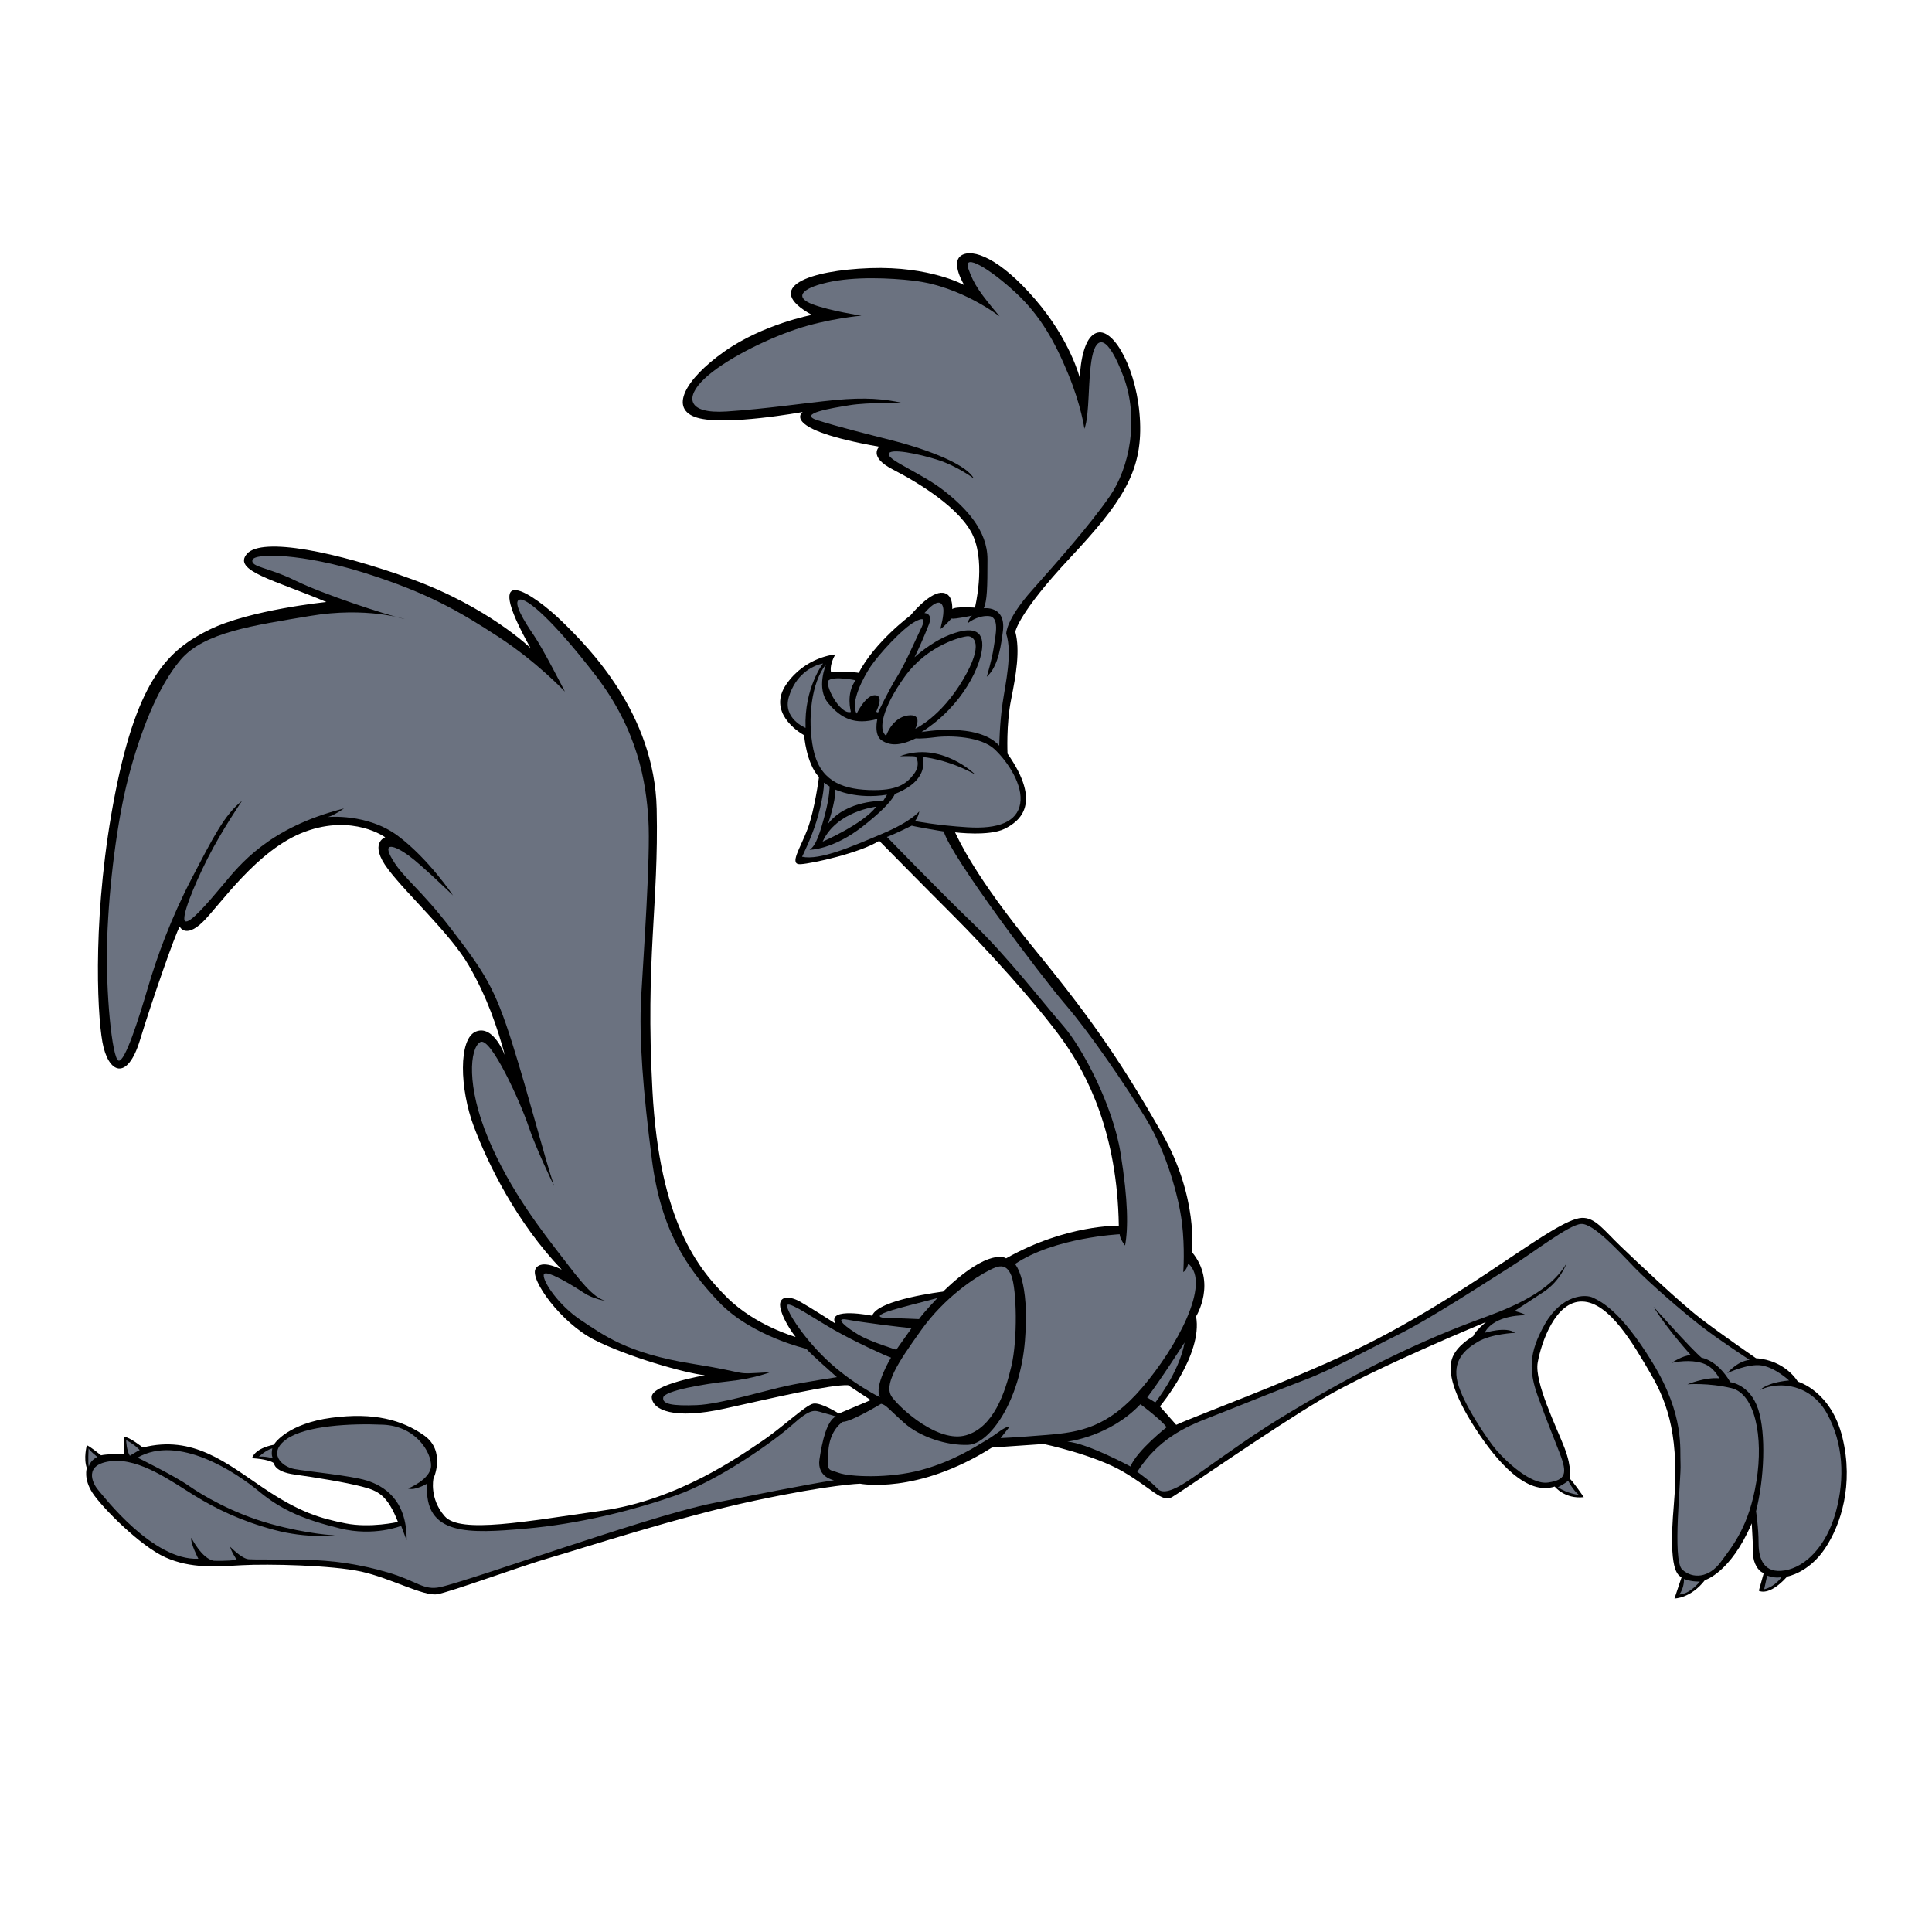
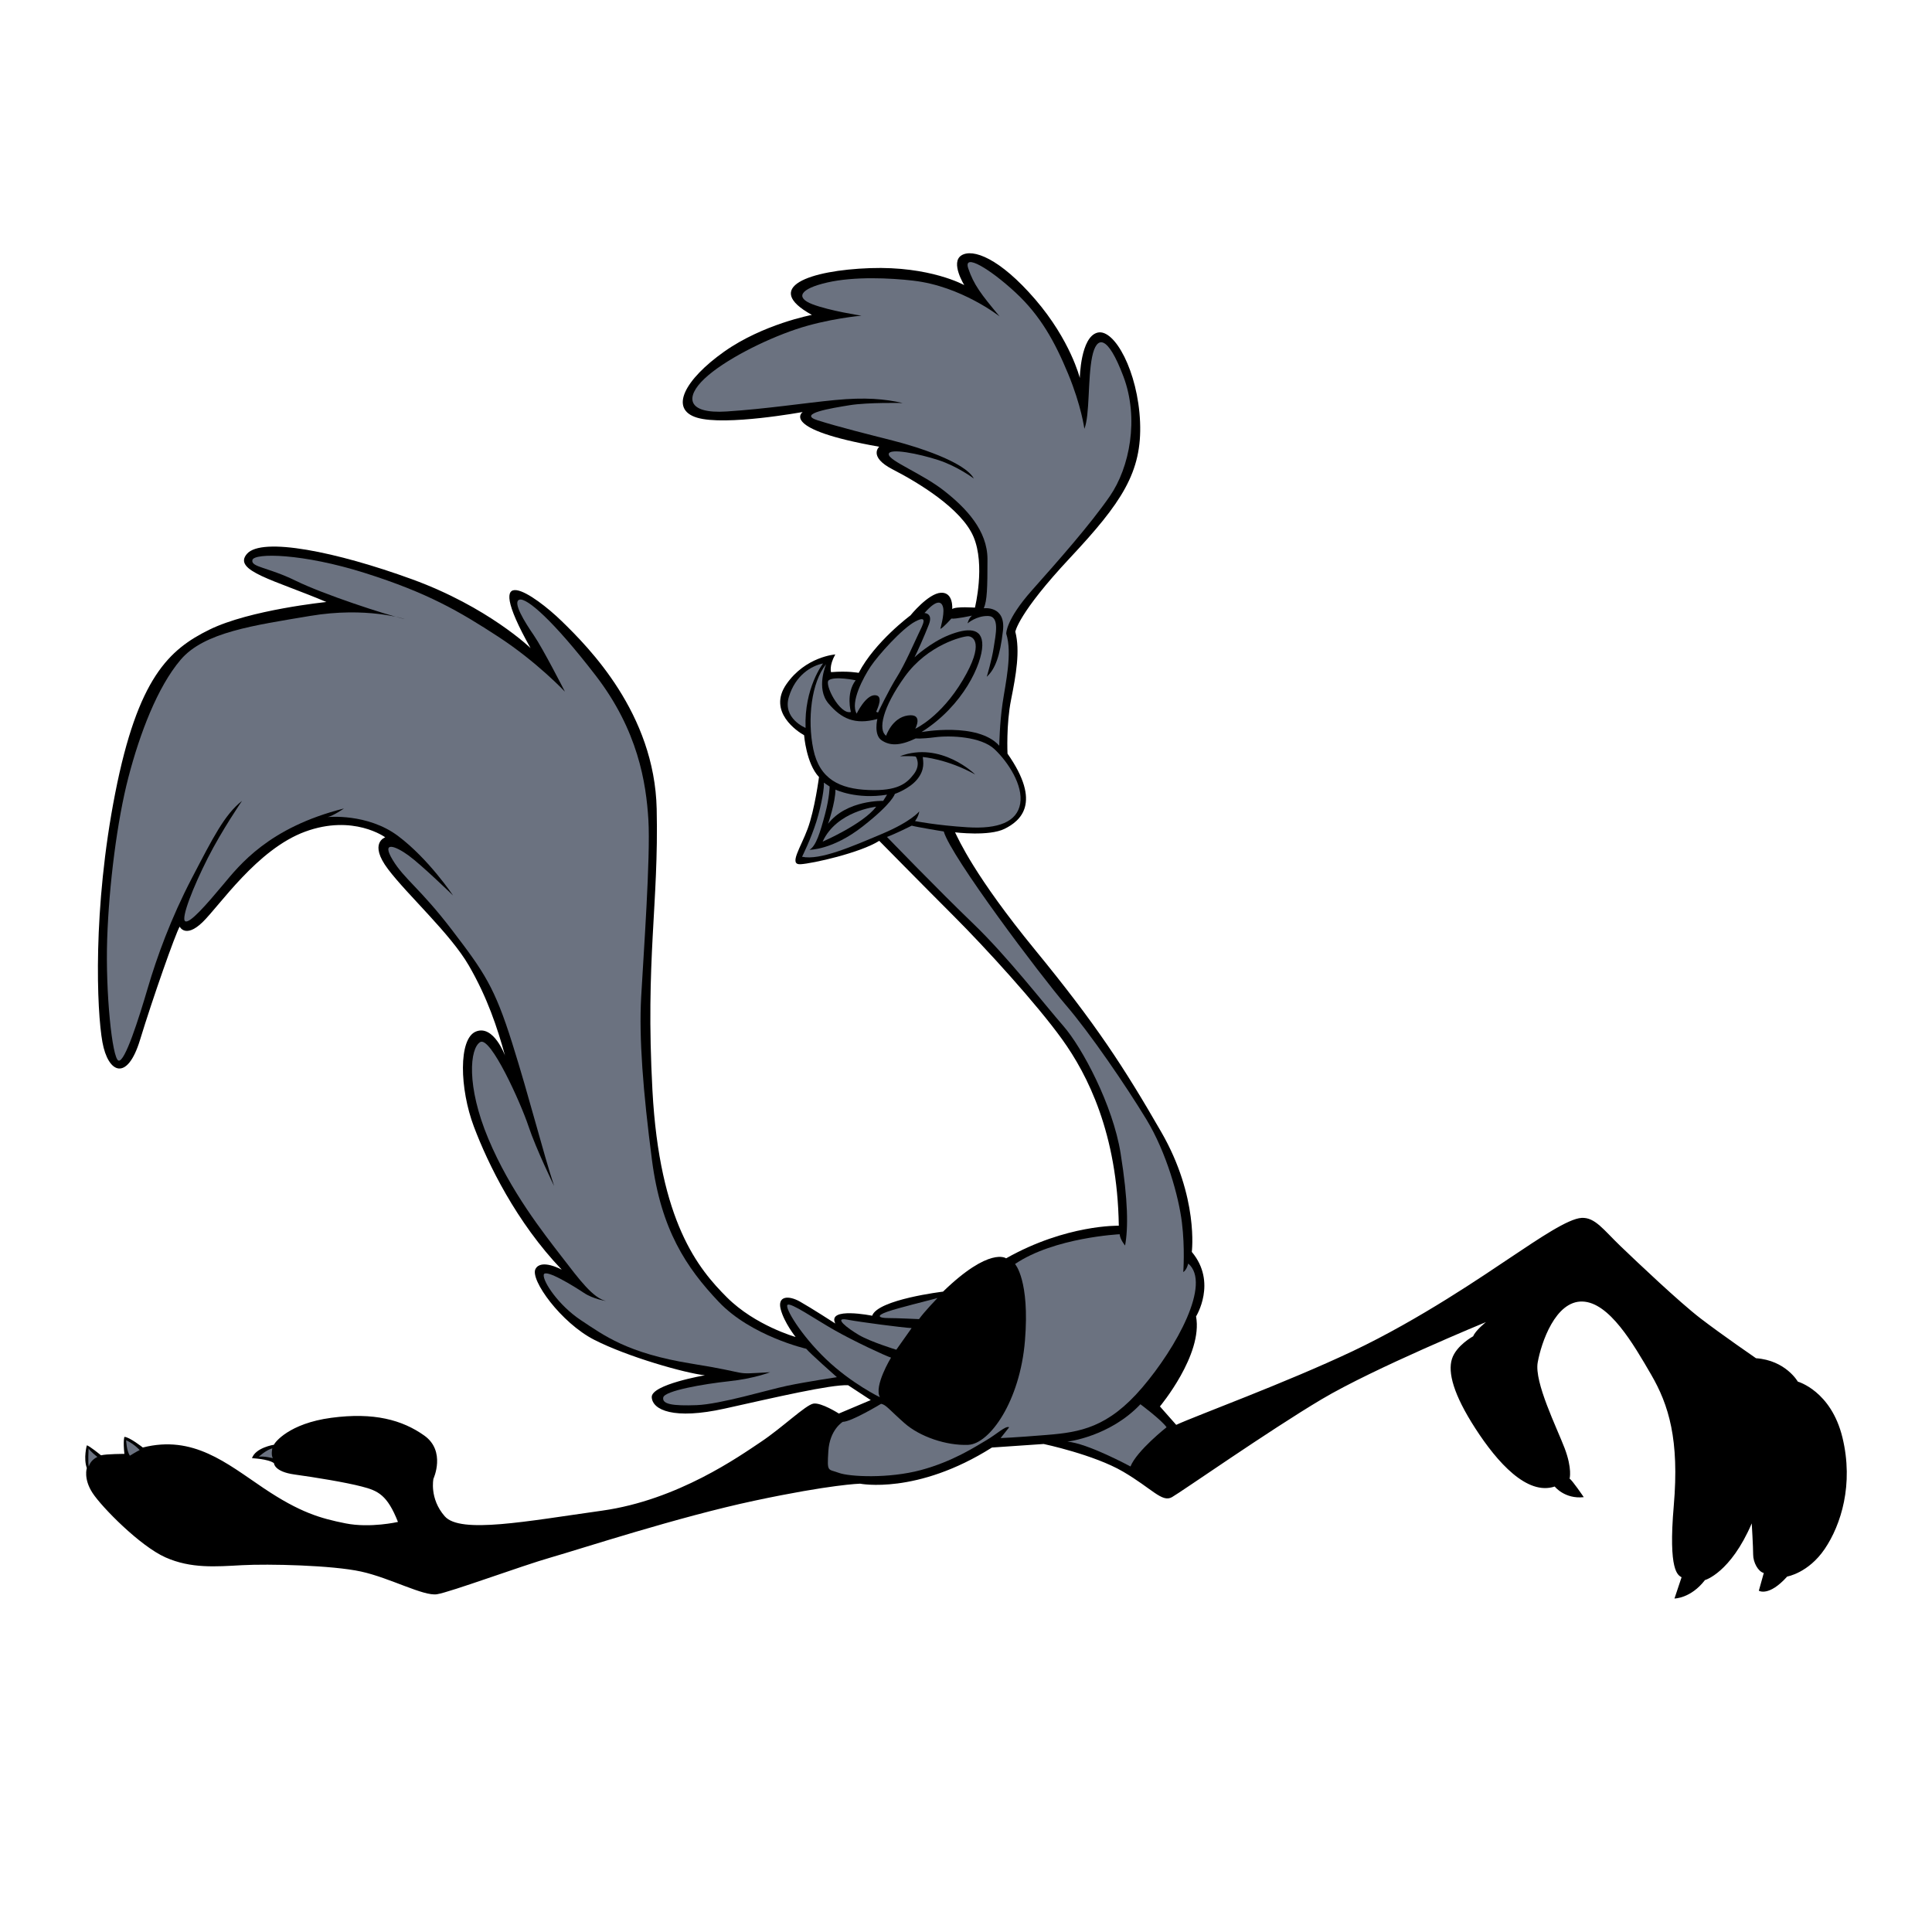
<svg xmlns="http://www.w3.org/2000/svg" width="2500" height="2500" viewBox="0 0 192.756 192.756">
  <g fill-rule="evenodd" clip-rule="evenodd">
    <path d="M39.705 151.843s-2.757.638-5.232.143c-2.476-.495-4.526-1.062-8.203-3.536-3.677-2.476-7.001-5.304-12.021-4.031 0 0-1.344-1.061-1.839-1.061 0 0-.141.354 0 1.697 0 0-1.768 0-2.333.142 0 0-1.203-.99-1.415-.99 0 0-.353 1.272 0 2.263 0 0-.353 1.061.566 2.476.919 1.414 4.738 5.303 7.284 6.435 2.545 1.132 5.021.919 7.637.778 2.616-.142 8.981-.001 11.88.636 2.899.637 6.223 2.476 7.567 2.264 1.344-.213 8.416-2.829 11.385-3.678 2.97-.849 12.658-4.031 20.295-5.657s10.537-1.697 10.537-1.697 5.657 1.131 13.153-3.606l5.162-.354s5.021 1.061 7.92 2.758c2.9 1.697 3.891 3.112 4.879 2.546.99-.565 9.689-6.647 14.922-9.759s16.406-7.708 16.406-7.708-1.061.849-1.273 1.414c0 0-1.697.92-2.121 2.264-.424 1.343.141 3.535 2.334 6.93 2.191 3.395 5.162 6.718 7.92 5.799 0 0 .99 1.272 2.898 1.061 0 0-1.201-1.769-1.414-1.839 0 0 .283-.99-.494-3.041-.779-2.05-3.041-6.576-2.688-8.557.354-1.979 1.768-6.152 4.455-6.081 2.688.07 5.092 4.243 6.859 7.283 1.768 3.041 2.828 6.506 2.262 13.083-.566 6.576.426 6.931.779 7.143l-.709 2.121s1.627-.001 3.041-1.839c0 0 2.545-.707 4.668-5.657 0 0 .141 2.334.141 3.112 0 .777.494 1.697 1.061 1.838l-.494 1.768s.988.637 2.828-1.414c0 0 2.121-.354 3.748-2.758s2.898-6.436 1.768-11.103-4.455-5.586-4.455-5.586-1.201-2.122-4.172-2.334c0 0-3.395-2.334-5.516-3.96-2.121-1.627-6.293-5.586-7.99-7.213s-2.547-2.899-3.891-2.829c-1.344.071-4.242 2.052-7 3.89-2.758 1.839-9.123 6.223-15.84 9.405-6.719 3.182-15.629 6.436-17.609 7.354l-1.625-1.839s4.312-5.161 3.605-8.98c0 0 2.121-3.396-.424-6.436 0 0 .707-5.445-3.041-11.951s-6.506-10.748-12.588-18.173c-6.08-7.425-7.637-11.032-7.991-11.738 0 0 3.395.424 4.95-.354 1.557-.778 3.748-2.546.283-7.496 0 0-.141-2.9.354-5.375.494-2.475.92-4.879.424-6.789 0 0 .283-1.839 5.445-7.354 5.162-5.516 7.213-8.557 7.002-13.578-.213-5.021-2.547-9.334-4.244-8.91-1.697.425-1.768 4.526-1.768 4.526s-.92-3.748-4.455-7.85-6.223-5.091-7.354-4.384c-1.132.707.282 2.97.282 2.97s-3.394-1.909-9.404-1.697c-6.011.212-10.819 1.909-5.799 4.667 0 0-4.879.919-8.769 3.677-3.889 2.758-5.516 5.728-2.687 6.577 2.829.849 10.537-.566 10.537-.566s-2.404 1.697 7.637 3.465c0 0-1.131.99 1.344 2.263s6.859 3.889 8.061 6.718c1.203 2.829.143 7.072.143 7.072s-1.911-.142-2.264.141c0 0 .142-1.697-1.131-1.626-1.273.071-3.041 2.263-3.041 2.263s-3.536 2.617-5.162 5.729c0 0-1.061-.212-2.758-.071 0 0-.212-.637.424-1.768 0 0-2.97.212-4.879 2.97-1.909 2.758 1.131 4.738 1.768 5.092 0 0 .213 2.829 1.485 4.173 0 0-.424 3.252-1.132 5.162-.707 1.909-1.909 3.606-.707 3.535 1.202-.07 5.94-1.131 7.85-2.333 0 0 4.243 4.313 7.425 7.496 3.183 3.182 8.275 8.768 10.82 12.304s5.516 9.405 5.656 18.599c0 0-5.232-.142-11.242 3.253 0 0-1.627-1.202-6.294 3.323 0 0-6.506.777-7.071 2.404 0 0-4.526-.92-3.677.777 0 0-2.405-1.556-3.536-2.191-1.132-.637-2.263-.566-1.91.777.354 1.344 1.485 2.758 1.485 2.758s-4.031-1.132-6.859-3.96c-2.829-2.828-6.718-7.495-7.425-20.648-.707-13.153.636-18.527.424-28.074-.212-9.546-6.789-16.123-9.476-18.739-2.687-2.617-8.273-6.506-3.111 2.687 0 0-4.243-4.102-11.81-6.86s-14.991-4.243-16.477-2.545c-1.485 1.697 2.758 2.617 7.92 4.809 0 0-7.637.777-11.668 2.758-4.03 1.98-7.142 4.808-9.405 16.335-2.263 11.526-1.838 21.709-1.272 24.821.565 3.111 2.475 3.961 3.748-.212 1.273-4.173 3.536-10.607 3.96-11.314 0 0 .565 1.202 2.263-.424s5.445-7.284 10.254-9.051c4.809-1.768 7.991.565 7.991.565s-1.697.565.283 3.182 6.223 6.435 8.062 9.618c1.839 3.182 2.829 6.152 3.607 8.98 0 0-1.132-3.111-2.9-2.404-1.768.707-1.626 5.728-.212 9.476s4.243 9.546 8.769 14.284c0 0-2.051-1.131-2.617-.07-.565 1.061 2.546 5.375 5.87 7.072 3.324 1.696 9.051 3.323 11.032 3.535 0 0-5.375.919-5.304 2.192.071 1.272 2.192 2.263 7.283 1.131 5.092-1.131 10.537-2.404 12.305-2.333 0 0 1.627 1.061 2.263 1.484l-3.182 1.344s-1.768-1.131-2.546-.99c-.778.142-3.111 2.404-5.233 3.818-2.121 1.415-8.273 5.799-15.84 6.86-7.566 1.061-14.143 2.333-15.699.565-1.556-1.768-1.131-3.748-1.131-3.748s1.273-2.758-.919-4.313c-2.192-1.556-5.021-2.334-9.264-1.769-4.243.566-5.657 2.476-5.728 2.688 0 0-1.839.283-2.192 1.344 0 0 1.626.07 2.192.495 0 0 0 .848 2.05 1.131 2.051.283 5.092.778 6.718 1.203 1.623.417 2.542.844 3.603 3.53z" />
    <path d="M91.315 72.706s2.537-1.14 4.742-4.853c2.207-3.713 1.029-4.375.515-4.375-.515 0-4.007.846-6.287 4.007-2.279 3.162-2.684 5.367-1.875 5.918 0 0 .588-1.801 2.169-2.021 1.581-.22.736 1.324.736 1.324zM87.602 71.089s1.066-2.243 1.875-3.53c.809-1.287 1.728-3.419 2.169-4.338.441-.919.992-1.911-.331-1.213-1.324.699-3.713 3.382-4.449 4.485-.735 1.103-2.059 3.566-1.397 4.706 0 0 .883-1.838 1.802-1.838s.294 1.287.147 1.655l.184.073z" fill="#6b7280" />
    <path d="M91.131 28.002c-2.3-.266-5.882-.441-8.603.184s-3.199 1.507-1.471 2.169c1.728.662 4.889 1.14 4.889 1.14s-3.382.294-6.543 1.36-7.169 3.088-9.118 4.926c-1.948 1.838-1.764 3.53 2.206 3.272 3.971-.257 7.757-.845 10.809-1.14 3.051-.294 4.963-.11 6.764.294 0 0-3.493-.074-5.294.22s-5.293.846-3.198 1.507c2.096.662 5.184 1.434 7.5 2.022 2.316.588 7.169 2.096 8.088 3.787 0 0-1.618-1.213-3.529-1.838-1.912-.625-4.963-1.25-4.963-.588s3.309 1.912 5.515 3.64c2.206 1.728 4.337 3.971 4.337 6.838 0 2.868-.035 4.117-.367 4.89 0 0 2.207-.294 1.912 2.242-.293 2.537-.773 3.824-1.617 4.596 0 0 .514-1.691.697-2.941.186-1.25.627-3.088-.551-3.125-1.176-.037-2.059.735-2.059.735s.11-.514.441-.772c0 0-1.69.368-2.059.294 0 0-.846.957-1.103 1.03 0 0 .404-1.397.294-2.059-.11-.662-.588-.993-1.875.478 0 0 .882 0 .441 1.14s-1.213 2.868-1.434 3.272c0 0 1.581-1.47 3.418-2.206 1.839-.735 3.383-.809 3.346 1.029-.037 1.838-1.875 5.992-6.066 8.64 0 0 5.625-1.03 7.757 1.36 0 0 .035-2.206.33-4.228s.992-4.963.367-6.949c0 0-.072-1.36 2.574-4.338s5.771-6.507 7.758-9.375c1.984-2.868 2.939-7.757 1.359-11.948s-2.684-4.117-3.125-1.949c-.441 2.169-.221 5.809-.771 7.169 0 0-.295-2.279-1.617-5.478-1.324-3.199-2.758-5.809-5.258-8.125s-5.257-4.007-4.706-2.389c.551 1.617 1.249 2.536 3.124 4.779.002 0-3.82-3.013-8.599-3.565zM84.895 71.032s-.526-1.843.474-3.161c0 0-2.121-.439-2.686 0-.475.369 1.106 3.477 2.212 3.161zM93.534 129.501s-1.317 1.369-1.844 2.107c0 0-2.265-.105-3.108-.105s-1.264-.211-.053-.633c1.212-.421 3.899-1.054 5.005-1.369zM90.953 132.504l-1.528 2.159s-2.581-.79-3.74-1.475c-1.159-.685-2.581-1.791-1.159-1.527 1.423.263 5.478.79 6.427.843zM88.898 135.453s-1.738 2.845-1.106 3.951c0 0-2.844-1.37-5.373-3.793-2.529-2.423-4.161-5.162-3.845-5.426s2.739 1.423 4.688 2.528c1.949 1.107 5.004 2.529 5.636 2.74z" fill="#6b7280" />
    <path d="M88.504 79.284l-.388.619s-3.64-.116-5.499 2.285c0 0 .736-2.13.736-3.408.001 0 2.092 1.008 5.151.504z" fill="#6b7280" />
    <path d="M87.42 80.484s-3.951.426-5.344 3.485c0 .001 4.027-1.742 5.344-3.485z" fill="#6b7280" />
    <path d="M92.067 75.527s2.439.193 5.228 1.743c0 0-3.408-3.369-7.513-1.82 0 0 1.356-.039 1.588.039 0 0 .542.775-.194 1.743-.736.968-1.665 1.704-4.531 1.588-2.866-.116-4.879-1.084-5.5-4.066-.619-2.982-.193-6.699 1.278-8.481 0 0-1.046 2.401.232 3.911 1.278 1.51 2.633 2.169 4.879 1.549 0 0-.387 1.587.427 2.13.812.542 1.781.581 3.408-.193 0 0 .426.077 1.936-.116 1.51-.194 4.571-.078 5.924 1.2 1.355 1.278 2.865 3.602 2.557 5.422-.311 1.82-2.17 2.556-5.267 2.362-3.098-.194-5.228-.62-5.228-.62s.349-.426.426-.968c0 0-.774 1.007-3.718 2.246-2.943 1.239-6.196 2.672-7.977 2.284 0 0 .891-1.781 1.433-3.523.542-1.743.813-3.524.736-3.873l.581.388s0 1.045-.465 2.788-.891 3.175-1.549 3.524c0 0 2.285.039 5.306-2.324 3.021-2.362 3.214-3.252 3.214-3.252s1.472-.504 2.246-1.472c.776-.969.581-1.743.543-2.209z" fill="#6b7280" />
    <path d="M82.115 66.194s-1.897 2.44-1.743 6.429c0 0-2.323-.93-1.665-3.098s2.246-3.098 3.408-3.331z" fill="#6b7280" />
    <path d="M113.779 140.102s2.115 1.575 2.609 2.295c0 0-2.969 2.34-3.6 3.914 0 0-4.32-2.339-6.299-2.475.001 0 4.23-.494 7.29-3.734zM83.498 137.401s-2.7-2.384-3.06-2.834c0 0-5.489-1.261-8.729-4.68-3.24-3.42-5.759-7.199-6.659-14.128-.9-6.93-1.305-12.194-1.08-16.288.225-4.095.945-13.993.72-17.683-.225-3.69-1.035-8.909-5.264-14.398s-6.884-7.784-7.604-7.559c-.72.225.54 2.25 1.439 3.554.9 1.305 3.104 5.625 3.104 5.625s-2.789-2.97-6.659-5.489c-3.87-2.52-7.019-4.364-13.273-6.345-6.254-1.979-11.068-2.024-11.249-1.305-.18.72 1.575.72 4.319 2.07 2.745 1.35 9.043 3.419 10.889 3.825 0 0-3.825-1.26-9.449-.315-5.625.945-10.574 1.62-12.913 4.365-2.34 2.745-4.094 7.424-5.22 11.744-1.125 4.319-1.935 10.753-2.115 16.107-.18 5.354.495 11.924 1.125 12.148s2.025-4.185 2.925-7.244 2.294-6.929 4.409-10.979c2.115-4.049 3.24-6.299 4.995-7.693 0 0-1.98 2.879-3.42 5.714-1.439 2.835-2.699 6.029-2.25 6.299s2.16-1.71 3.78-3.645c1.62-1.935 4.544-5.714 12.058-7.604 0 0-1.035.72-1.62.855 0 0 3.959-.405 7.019 1.89s5.489 5.939 5.489 5.939-3.149-3.059-4.454-4.004c-1.305-.945-2.744-1.485-1.575.45 1.169 1.935 2.745 2.835 5.939 7.02 3.195 4.185 4.229 5.67 5.984 11.249s3.06 10.844 4.185 14.263c0 0-1.8-3.689-2.564-5.984-.765-2.294-3.78-8.999-4.814-8.369-1.035.63-1.395 4.364.81 9.629s5.534 9.449 7.333 11.789c1.8 2.34 3.104 4.094 4.409 4.409 0 0-1.259-.18-2.204-.811-.945-.63-3.915-2.474-4.005-1.799-.09.674 1.485 3.06 3.735 4.544 2.25 1.484 4.589 3.285 11.024 4.319 6.434 1.035 3.734 1.08 7.829.855 0 0-1.575.63-4.094.899-2.52.271-6.435.945-6.569 1.62-.135.675.945.854 3.329.765 2.385-.09 7.109-1.53 9.044-1.935 1.936-.403 4.951-.855 4.951-.855z" fill="#6b7280" />
-     <path d="M98.748 126.71c-1.418.708-4.478 2.686-6.847 6.004-2.371 3.318-3.793 5.479-2.897 6.69.896 1.211 4.635 4.582 7.375 3.792s3.897-4.214 4.53-6.9c.633-2.686.527-7.638 0-9.008-.528-1.369-1.423-.947-2.161-.578zM114.453 139.428l.811.495s2.385-2.97 2.924-5.984c0-.001-2.475 3.869-3.735 5.489z" fill="#6b7280" />
-     <path d="M130.148 137.685c-2.586.979-7.102 2.823-9.541 3.765s-5.092 2.182-7.145 5.391c0 0 1.498 1.069 2.01 1.669.514.599 1.627.171 2.996-.728 1.369-.897 4.834-3.465 7.828-5.391 2.996-1.925 8.002-4.791 11.809-6.674s6.975-3.166 9.285-4.021c2.309-.856 7.057-2.438 8.896-5.647 0 0-.555 1.711-2.309 2.866s-2.867 1.882-2.867 1.882.855.215 1.154.429c0 0-3.164-.129-4.148 1.754 0 0 2.182-.685 3.037 0 0 0-2.354.086-3.723.898s-2.523 1.925-2.01 4.021c.512 2.097 3.037 5.818 3.893 6.803s3.381 3.466 5.135 3.209 1.967-.856 1.154-2.952c-.812-2.097-1.199-2.995-2.139-5.562-.941-2.566-.984-4.406.684-7.315 1.67-2.909 4.021-2.995 4.793-2.61.77.386 2.738 1.241 5.947 6.504 3.207 5.262 2.695 8.6 2.779 10.054.086 1.454-.855 9.627.172 10.567 1.027.941 2.652.855 3.85-.77 1.199-1.626 2.824-3.552 3.551-8.044.729-4.492-.17-8.728-2.48-9.284-2.311-.556-4.406-.385-4.406-.385s1.754-.727 3.166-.599c0 0-.428-.983-1.412-1.412-.984-.428-2.354-.343-3.338-.128 0 0 1.156-.771 1.926-.771 0 0-2.48-2.738-3.723-4.835 0 0 3.723 4.192 4.793 5.092 0 0 1.582.214 2.865 2.438 0 0 1.969.215 2.781 2.695.812 2.481.6 6.974-.213 10.183 0 0 .256 1.626.256 3.209s.557 3.037 2.609 2.695c2.055-.343 4.15-2.396 5.092-5.819.941-3.422.727-6.888-.855-9.797-1.584-2.909-4.707-3.338-6.676-2.396 0 0 .6-.728 2.867-.941 0 0-1.369-1.283-2.738-1.498-1.369-.213-3.422.771-3.422.771s.982-1.197 2.225-1.326c0 0-2.91-1.882-4.793-3.337-1.881-1.455-5.047-4.193-6.631-5.818-1.582-1.626-4.15-4.492-5.391-4.407-1.24.086-4.705 2.824-7.102 4.321s-7.914 5.135-11.209 6.76c-3.293 1.624-6.457 3.42-9.282 4.491z" fill="#6b7280" />
-     <path d="M156.459 147.739s.471.941 1.07 1.411c0 0-1.154-.128-2.096-.77.001.001.727-.385 1.026-.641zM169.594 157.793s-.77.043-1.584-.257c0 0 .045.898-.469 1.54 0 0 .897.086 2.053-1.283zM177.766 157.322s-.643.983-1.754 1.24l.299-1.369s.898.343 1.455.129z" fill="#6b7280" />
    <path d="M94.161 82.96s-2.744-.45-3.194-.585c0 0-1.709.854-2.475 1.125 0 0 5.174 5.354 8.594 8.639 3.42 3.284 7.109 8.054 8.998 10.214 1.891 2.159 4.949 7.918 5.715 12.688s.766 7.514.451 9.224c0 0-.496-.585-.541-1.125 0 0-6.523.315-10.439 2.97 0 0 1.486 1.62.99 7.649-.494 6.028-3.51 10.304-5.668 10.394-2.16.09-4.815-.81-6.345-2.16-1.529-1.35-1.845-1.844-2.339-1.935 0 0-2.97 1.8-3.824 1.8 0 0-1.305.765-1.44 2.925s-.045 1.755 1.035 2.16c1.08.404 4.994.585 8.189-.271 3.194-.854 5.444-2.34 6.524-2.97s1.936-1.484 2.295-1.305l-.855 1.08s1.35-.045 4.635-.315c3.285-.27 6.074-.72 9.494-4.724 3.42-4.005 6.93-10.395 4.59-12.374 0 0-.137.63-.496.854 0 0 .182-2.384-.135-4.948-.314-2.565-1.529-6.975-3.555-10.305s-5.58-8.549-8.055-11.429c-2.474-2.88-11.429-14.757-12.149-17.276z" fill="#6b7280" />
-     <path d="M83.216 147.681s-1.728-.273-1.456-2.093c.273-1.819.728-3.82 1.637-4.275 0 0-.669-.196-1.398-.396s-1.061-.464-2.983 1.26c-1.922 1.724-7.424 5.568-11.6 7.026s-9.611 2.851-15.047 3.314c-5.436.465-10.142.796-9.744-4.507 0 0-1.21.745-1.906.497 0 0 2.237-.896 2.287-2.237.05-1.343-1.491-3.978-4.773-4.127-3.281-.148-7.755.1-9.645 1.442-1.889 1.342-.546 2.734.796 2.982 1.342.249 5.618.646 7.208 1.144 1.591.497 4.027 1.84 3.977 5.966l-.546-1.441s-2.685 1.094-6.115.249c-3.431-.846-5.718-1.74-8.054-3.68-2.337-1.938-8.054-5.717-12.131-3.381 0 0 3.729 1.84 5.071 2.784s4.425 2.784 8.203 3.828 6.414 1.144 6.414 1.144-2.734.348-6.065-.547-5.767-2.088-7.955-3.431c-2.188-1.342-5.419-3.729-8.253-3.43-2.834.298-1.938 2.188-1.342 2.884.597.695 5.469 7.059 9.993 6.86 0 0-.845-1.641-.696-2.088 0 0 1.044 2.088 2.238 2.286 0 0 1.441.05 2.286-.099 0 0-.596-.896-.646-1.293 0 0 1.144 1.193 1.839 1.243.696.05 2.536 0 5.469.05 2.934.05 5.668.447 8.502 1.292 2.833.846 3.48 1.79 5.12 1.442 1.641-.349 8.452-2.685 12.429-3.978 3.978-1.293 11.137-3.679 14.915-4.425s9.227-1.85 11.971-2.265z" fill="#6b7280" />
    <path d="M12.954 145.236s.76-.466.98-.563c0 0-.515-.588-1.348-.98 0-.001.025 1.004.368 1.543zM9.718 145.359s-.735-.564-.882-.858c0 0-.074 1.594.024 1.814.001 0 .123-.613.858-.956zM27.17 144.501s-.147.638.049.98c0 0-.857-.22-1.396-.146 0 0 .71-.662 1.347-.834z" fill="#6b7280" />
  </g>
</svg>